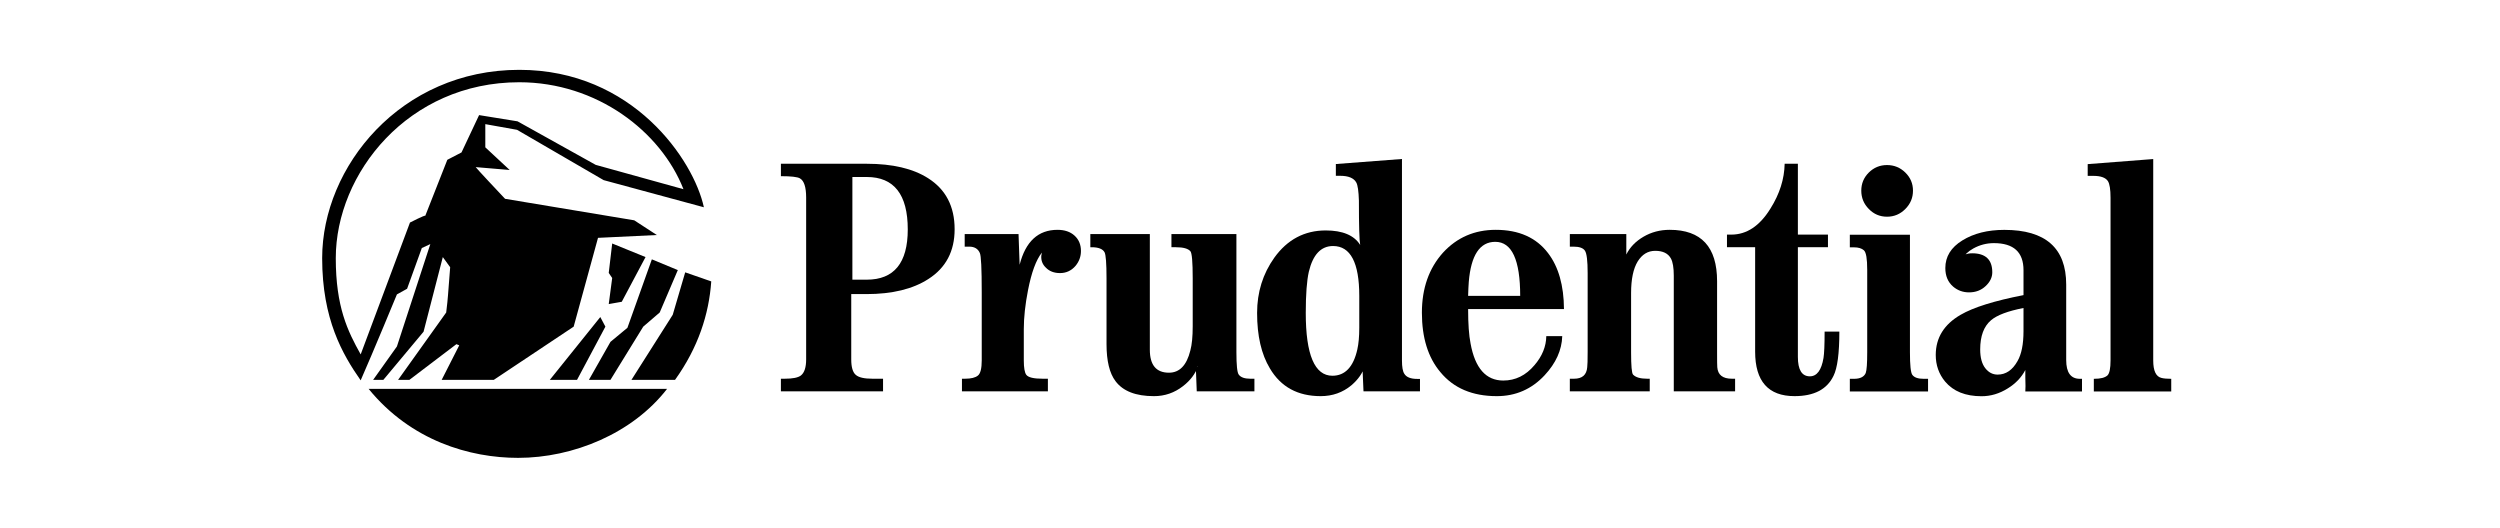
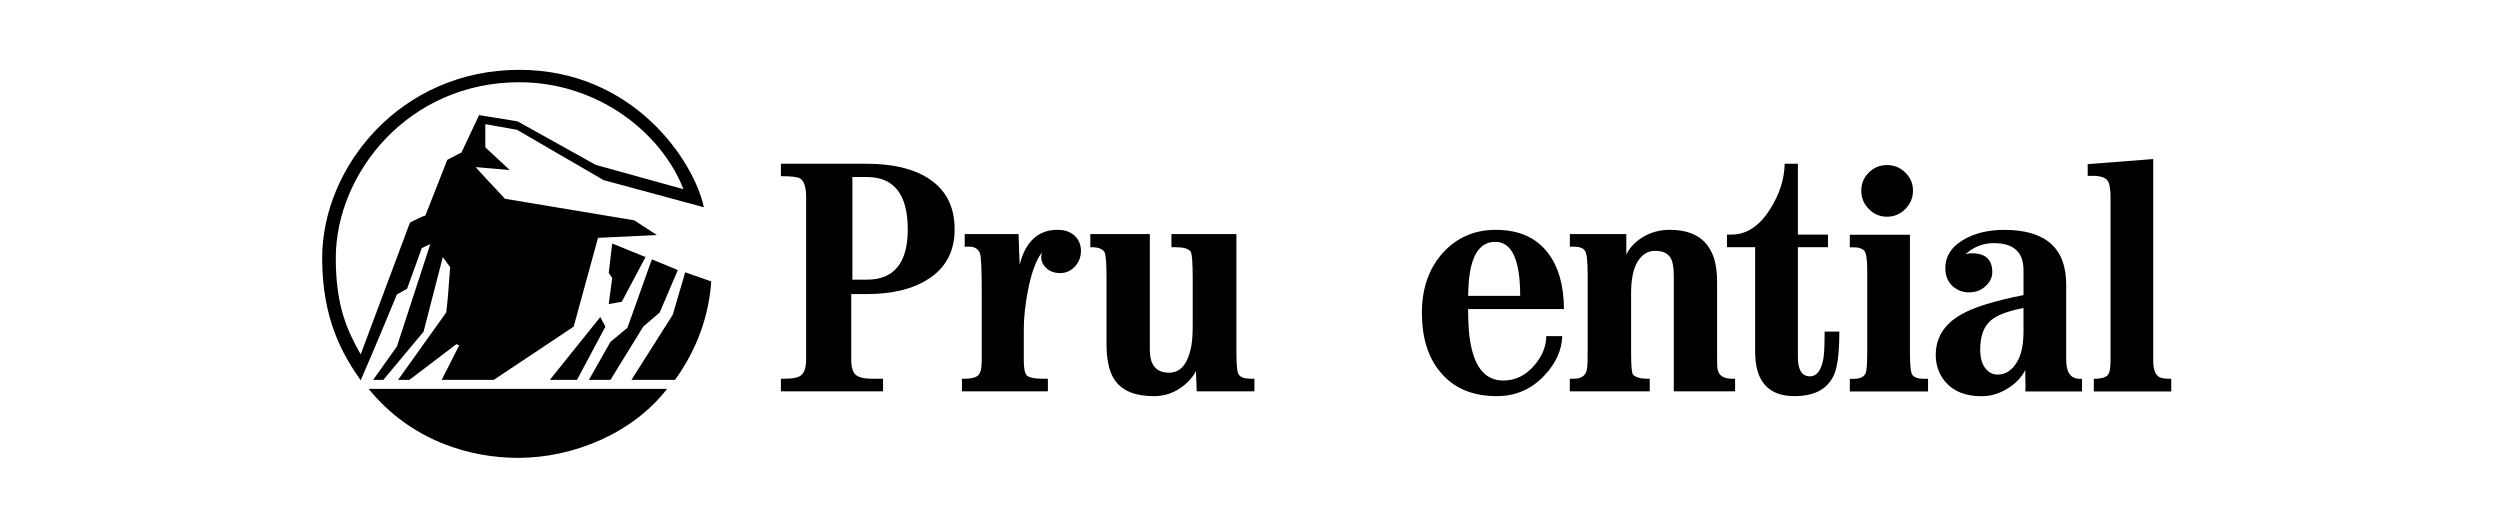
<svg xmlns="http://www.w3.org/2000/svg" width="379" height="80" viewBox="0 0 379 80" fill="none">
  <path d="M317.424 57.428C318.483 57.428 319.108 57.254 319.501 56.905C319.805 56.587 319.958 55.847 319.958 54.643V29.974C319.958 28.711 319.821 27.874 319.559 27.456C319.21 26.926 318.469 26.662 317.35 26.662H316.494V24.881L326.429 24.112V54.656C326.429 56.224 326.85 57.108 327.693 57.297C328.027 57.383 328.521 57.428 329.16 57.428V59.343H317.424V57.428Z" fill="black" />
  <path d="M301.838 48.548C302.753 47.772 304.394 47.156 306.763 46.691V50.203C306.763 52.191 306.456 53.699 305.862 54.729C305.092 56.108 304.09 56.789 302.84 56.789C302.1 56.789 301.475 56.471 300.967 55.818C300.458 55.164 300.197 54.222 300.197 52.973C300.197 50.942 300.75 49.477 301.838 48.548ZM297.618 39.158C297.814 38.639 298.324 38.142 299.152 37.67C300.125 37.13 301.164 36.858 302.275 36.858C305.267 36.858 306.764 38.225 306.764 40.967V44.739C302.333 45.602 299.167 46.596 297.235 47.721C294.723 49.172 293.459 51.203 293.459 53.816C293.459 55.353 293.931 56.703 294.883 57.849C296.124 59.329 297.963 60.068 300.403 60.068C301.79 60.068 303.118 59.676 304.382 58.878C305.559 58.152 306.445 57.224 307.04 56.092V57.253C307.076 58.24 307.076 58.95 307.04 59.342H315.631V57.426H315.304C313.925 57.426 313.236 56.483 313.236 54.582V43.137C313.236 37.614 310.105 34.849 303.86 34.849C301.332 34.849 299.213 35.382 297.491 36.449C295.769 37.511 294.912 38.903 294.912 40.635C294.912 41.827 295.304 42.771 296.105 43.457C296.78 44.03 297.587 44.324 298.501 44.324C299.51 44.324 300.345 44.008 301.014 43.376C301.689 42.752 302.03 42.047 302.03 41.275C302.03 39.361 301.005 38.399 298.98 38.399C298.21 38.399 297.587 38.645 297.121 39.132L297.622 39.327C297.626 39.216 297.626 39.158 297.618 39.158Z" fill="black" />
  <path d="M131.343 44.585C135.258 44.585 138.387 43.82 140.74 42.3C143.399 40.599 144.721 38.089 144.721 34.755C144.721 31.291 143.378 28.711 140.69 27.01C138.403 25.556 135.309 24.826 131.401 24.826H118.386V26.709C119.932 26.709 120.891 26.821 121.262 27.036C121.893 27.392 122.212 28.36 122.212 29.949V54.483C122.212 55.687 121.951 56.5 121.42 56.92C120.985 57.254 120.172 57.414 118.972 57.414H118.385V59.329H133.87V57.414H132.258C131.017 57.414 130.173 57.225 129.724 56.819C129.274 56.427 129.049 55.658 129.049 54.483V44.585H131.343ZM137.617 34.78C137.617 39.859 135.54 42.398 131.4 42.398H129.221V26.833H131.4C135.54 26.833 137.617 29.485 137.617 34.78Z" fill="black" />
  <path d="M154.576 40.138C155.476 36.608 157.386 34.842 160.32 34.842C161.394 34.842 162.252 35.133 162.899 35.719C163.545 36.306 163.872 37.08 163.872 38.048C163.872 38.894 163.596 39.641 163.051 40.304C162.426 41.03 161.642 41.399 160.697 41.399C159.797 41.399 159.078 41.12 158.548 40.569C158.04 40.086 157.815 39.492 157.858 38.788C157.858 38.722 157.894 38.556 157.952 38.291C157.066 39.405 156.37 41.312 155.846 43.997C155.425 46.148 155.208 48.121 155.208 49.899V54.643C155.208 55.759 155.338 56.485 155.585 56.819C155.89 57.224 156.718 57.413 158.054 57.413H158.86V59.329H145.832V57.413H146.319C147.213 57.413 147.859 57.254 148.251 56.935C148.642 56.63 148.831 55.847 148.831 54.643V44.298C148.831 40.733 148.737 38.748 148.541 38.352C148.265 37.711 147.728 37.391 146.929 37.391H146.247V35.48H154.41L154.576 40.138Z" fill="black" />
  <path d="M181.613 55.527C181.511 55.585 181.41 55.673 181.279 55.745L181.613 55.557C181.207 56.674 180.458 57.675 179.354 58.531C178.054 59.547 176.58 60.056 174.946 60.056C172.186 60.056 170.24 59.301 169.107 57.778C168.207 56.588 167.749 54.716 167.749 52.178V42.185C167.749 39.936 167.647 38.623 167.451 38.246C167.175 37.742 166.528 37.481 165.498 37.481H165.295V35.483H174.315V53.019C174.315 55.34 175.281 56.501 177.213 56.501C178.811 56.501 179.893 55.399 180.452 53.149C180.699 52.25 180.815 51.017 180.815 49.45V42.196C180.815 39.714 180.7 38.347 180.459 38.082C180.111 37.686 179.385 37.48 178.273 37.48H177.59V35.481H187.439V53.382C187.439 55.34 187.556 56.486 187.795 56.791C188.1 57.212 188.689 57.415 189.553 57.415H190.17V59.33H181.426L181.28 55.485L181.426 55.587L181.469 55.689L181.613 55.527Z" fill="black" />
-   <path d="M200.983 34.935C197.765 34.935 195.166 36.315 193.19 39.06C191.447 41.505 190.576 44.297 190.576 47.446C190.576 50.899 191.215 53.699 192.522 55.861C194.178 58.661 196.741 60.055 200.22 60.055C202.007 60.055 203.561 59.503 204.883 58.401C205.914 57.515 206.589 56.543 206.902 55.484L206.735 55.615L206.539 55.426L206.706 59.329H215.269V57.442H214.84C213.86 57.442 213.213 57.18 212.901 56.673C212.655 56.31 212.538 55.629 212.538 54.656V24.102L202.515 24.867V26.652H203.17C204.433 26.652 205.246 26.996 205.618 27.679C205.836 28.081 205.967 28.991 206.01 30.413C206.01 34.251 206.076 36.495 206.206 37.135C205.281 35.665 203.532 34.935 200.983 34.935ZM206.066 44.864V49.695C206.066 51.016 205.965 52.118 205.768 52.989C205.173 55.63 203.909 56.963 201.992 56.963C199.305 56.963 197.954 53.785 197.954 47.446C197.954 44.625 198.114 42.546 198.418 41.199C199.035 38.599 200.262 37.297 202.093 37.297C204.738 37.297 206.066 39.822 206.066 44.864Z" fill="black" />
  <path d="M222.567 46.859H237.099C237.077 43.271 236.271 40.442 234.688 38.375C232.902 36.02 230.258 34.842 226.757 34.842C223.54 34.842 220.875 35.999 218.753 38.309C216.618 40.689 215.559 43.721 215.559 47.402C215.559 51.189 216.488 54.192 218.361 56.413C220.366 58.851 223.22 60.055 226.916 60.055C229.785 60.055 232.203 58.995 234.164 56.891C235.878 55.049 236.771 53.075 236.837 50.957H234.418C234.396 52.524 233.802 53.99 232.632 55.354C231.31 56.921 229.735 57.69 227.897 57.69C225.275 57.69 223.619 55.819 222.937 52.075C222.69 50.827 222.567 49.1 222.567 46.859ZM226.685 36.662C229.197 36.662 230.461 39.393 230.461 44.855H222.567C222.589 44.004 222.625 43.296 222.668 42.727C223.002 38.686 224.34 36.662 226.685 36.662Z" fill="black" />
  <path d="M246.549 38.585C247.094 37.479 247.966 36.583 249.156 35.886C250.347 35.19 251.668 34.841 253.128 34.841C257.915 34.841 260.31 37.438 260.31 42.636V53.496C260.31 54.7 260.318 55.425 260.34 55.672C260.426 56.833 261.168 57.413 262.54 57.413H263.041V59.328H253.745V41.799C253.745 40.587 253.6 39.717 253.309 39.187C252.889 38.415 252.097 38.026 250.928 38.026C249.824 38.026 248.937 38.563 248.269 39.644C247.609 40.729 247.274 42.324 247.274 44.436V53.424C247.274 55.441 247.369 56.571 247.572 56.79C247.972 57.211 248.683 57.414 249.7 57.414H250.1V59.329H237.986V57.414H238.632C239.868 57.414 240.528 56.834 240.623 55.673C240.666 55.398 240.688 54.614 240.688 53.322V41.392C240.688 39.538 240.55 38.41 240.274 38.004C240.007 37.594 239.424 37.391 238.539 37.391H237.987V35.48H246.549V38.585Z" fill="black" />
  <path d="M272.048 60.054C268.076 60.054 266.079 57.805 266.079 53.307V37.479H261.809V35.567H262.463C264.801 35.567 266.776 34.254 268.403 31.613C269.798 29.397 270.51 27.129 270.553 24.826H272.558V35.567H277.119V37.479H272.558V54.105C272.558 56.065 273.162 57.051 274.374 57.051C275.441 57.051 276.132 56.122 276.444 54.265C276.552 53.598 276.611 52.262 276.611 50.275H278.847C278.847 53.554 278.55 55.801 277.961 56.977C276.972 59.038 274.996 60.054 272.048 60.054Z" fill="black" />
  <path d="M78.719 12.469C61.895 12.469 50.904 26.281 50.904 39.139C50.904 46.524 52.705 50.201 54.68 53.727C57.171 47.04 62.15 33.739 62.15 33.739C62.15 33.739 64.47 32.541 64.47 32.717L67.814 24.226L69.964 23.111L72.63 17.45L78.458 18.393L90.31 24.994L103.614 28.683C100.186 19.938 90.484 12.469 78.719 12.469ZM78.543 69.412C71.248 69.412 62.322 66.844 55.88 58.951H101.13C95.887 65.727 86.88 69.412 78.543 69.412ZM87.477 57.587H83.352L91.007 48.063L91.777 49.52L87.477 57.587ZM91.515 27.308L78.384 19.68L73.573 18.82V22.335L77.267 25.77L72.113 25.335C72.113 25.335 72.28 25.596 76.569 30.14L96.148 33.398L99.577 35.629L90.658 36.057L86.968 49.52L74.858 57.587H66.957L69.622 52.35L69.19 52.176L62.062 57.589H60.348L67.644 47.374C67.988 44.461 67.814 45.748 68.246 40.512L67.131 38.973L64.211 50.29L58.114 57.589H56.566L60.172 52.524L65.237 37.004L63.948 37.599L61.715 43.776L60.172 44.632C60.172 44.632 56.566 53.38 54.678 57.66C51.934 53.728 48.84 48.41 48.84 39.14C48.84 25.247 60.776 10.587 78.719 10.587C95.975 10.587 105.169 24.308 106.708 31.422L91.515 27.308ZM100.012 47.373L97.514 49.52L92.546 57.587H89.278L92.546 51.827L95.117 49.694L98.821 39.316L102.757 40.945L100.012 47.373ZM102.335 57.587H95.727L101.987 47.721L103.876 41.287L107.826 42.661C107.478 47.635 105.851 52.684 102.335 57.587ZM94.26 45.748L92.285 46.097L92.808 42.147L92.285 41.374L92.808 36.913L97.863 38.973L94.26 45.748Z" fill="black" />
  <path d="M280.435 57.428H281.067C282.01 57.428 282.605 57.122 282.846 56.542C282.997 56.122 283.07 55.077 283.07 53.393V40.924C283.07 39.233 282.91 38.243 282.561 37.942C282.226 37.644 281.725 37.496 281.065 37.496H280.434V35.584H289.547V53.393C289.547 55.353 289.664 56.499 289.912 56.833C290.217 57.239 290.783 57.428 291.639 57.428H292.293V59.343H280.435V57.428ZM282.17 28.904C282.17 27.827 282.549 26.916 283.312 26.157C284.074 25.404 284.99 25.022 286.072 25.022C287.153 25.022 288.076 25.404 288.846 26.157C289.622 26.916 290.008 27.826 290.008 28.904C290.008 29.984 289.622 30.909 288.846 31.682C288.076 32.464 287.153 32.853 286.072 32.853C284.989 32.853 284.074 32.464 283.312 31.682C282.549 30.909 282.17 29.985 282.17 28.904Z" fill="black" />
</svg>